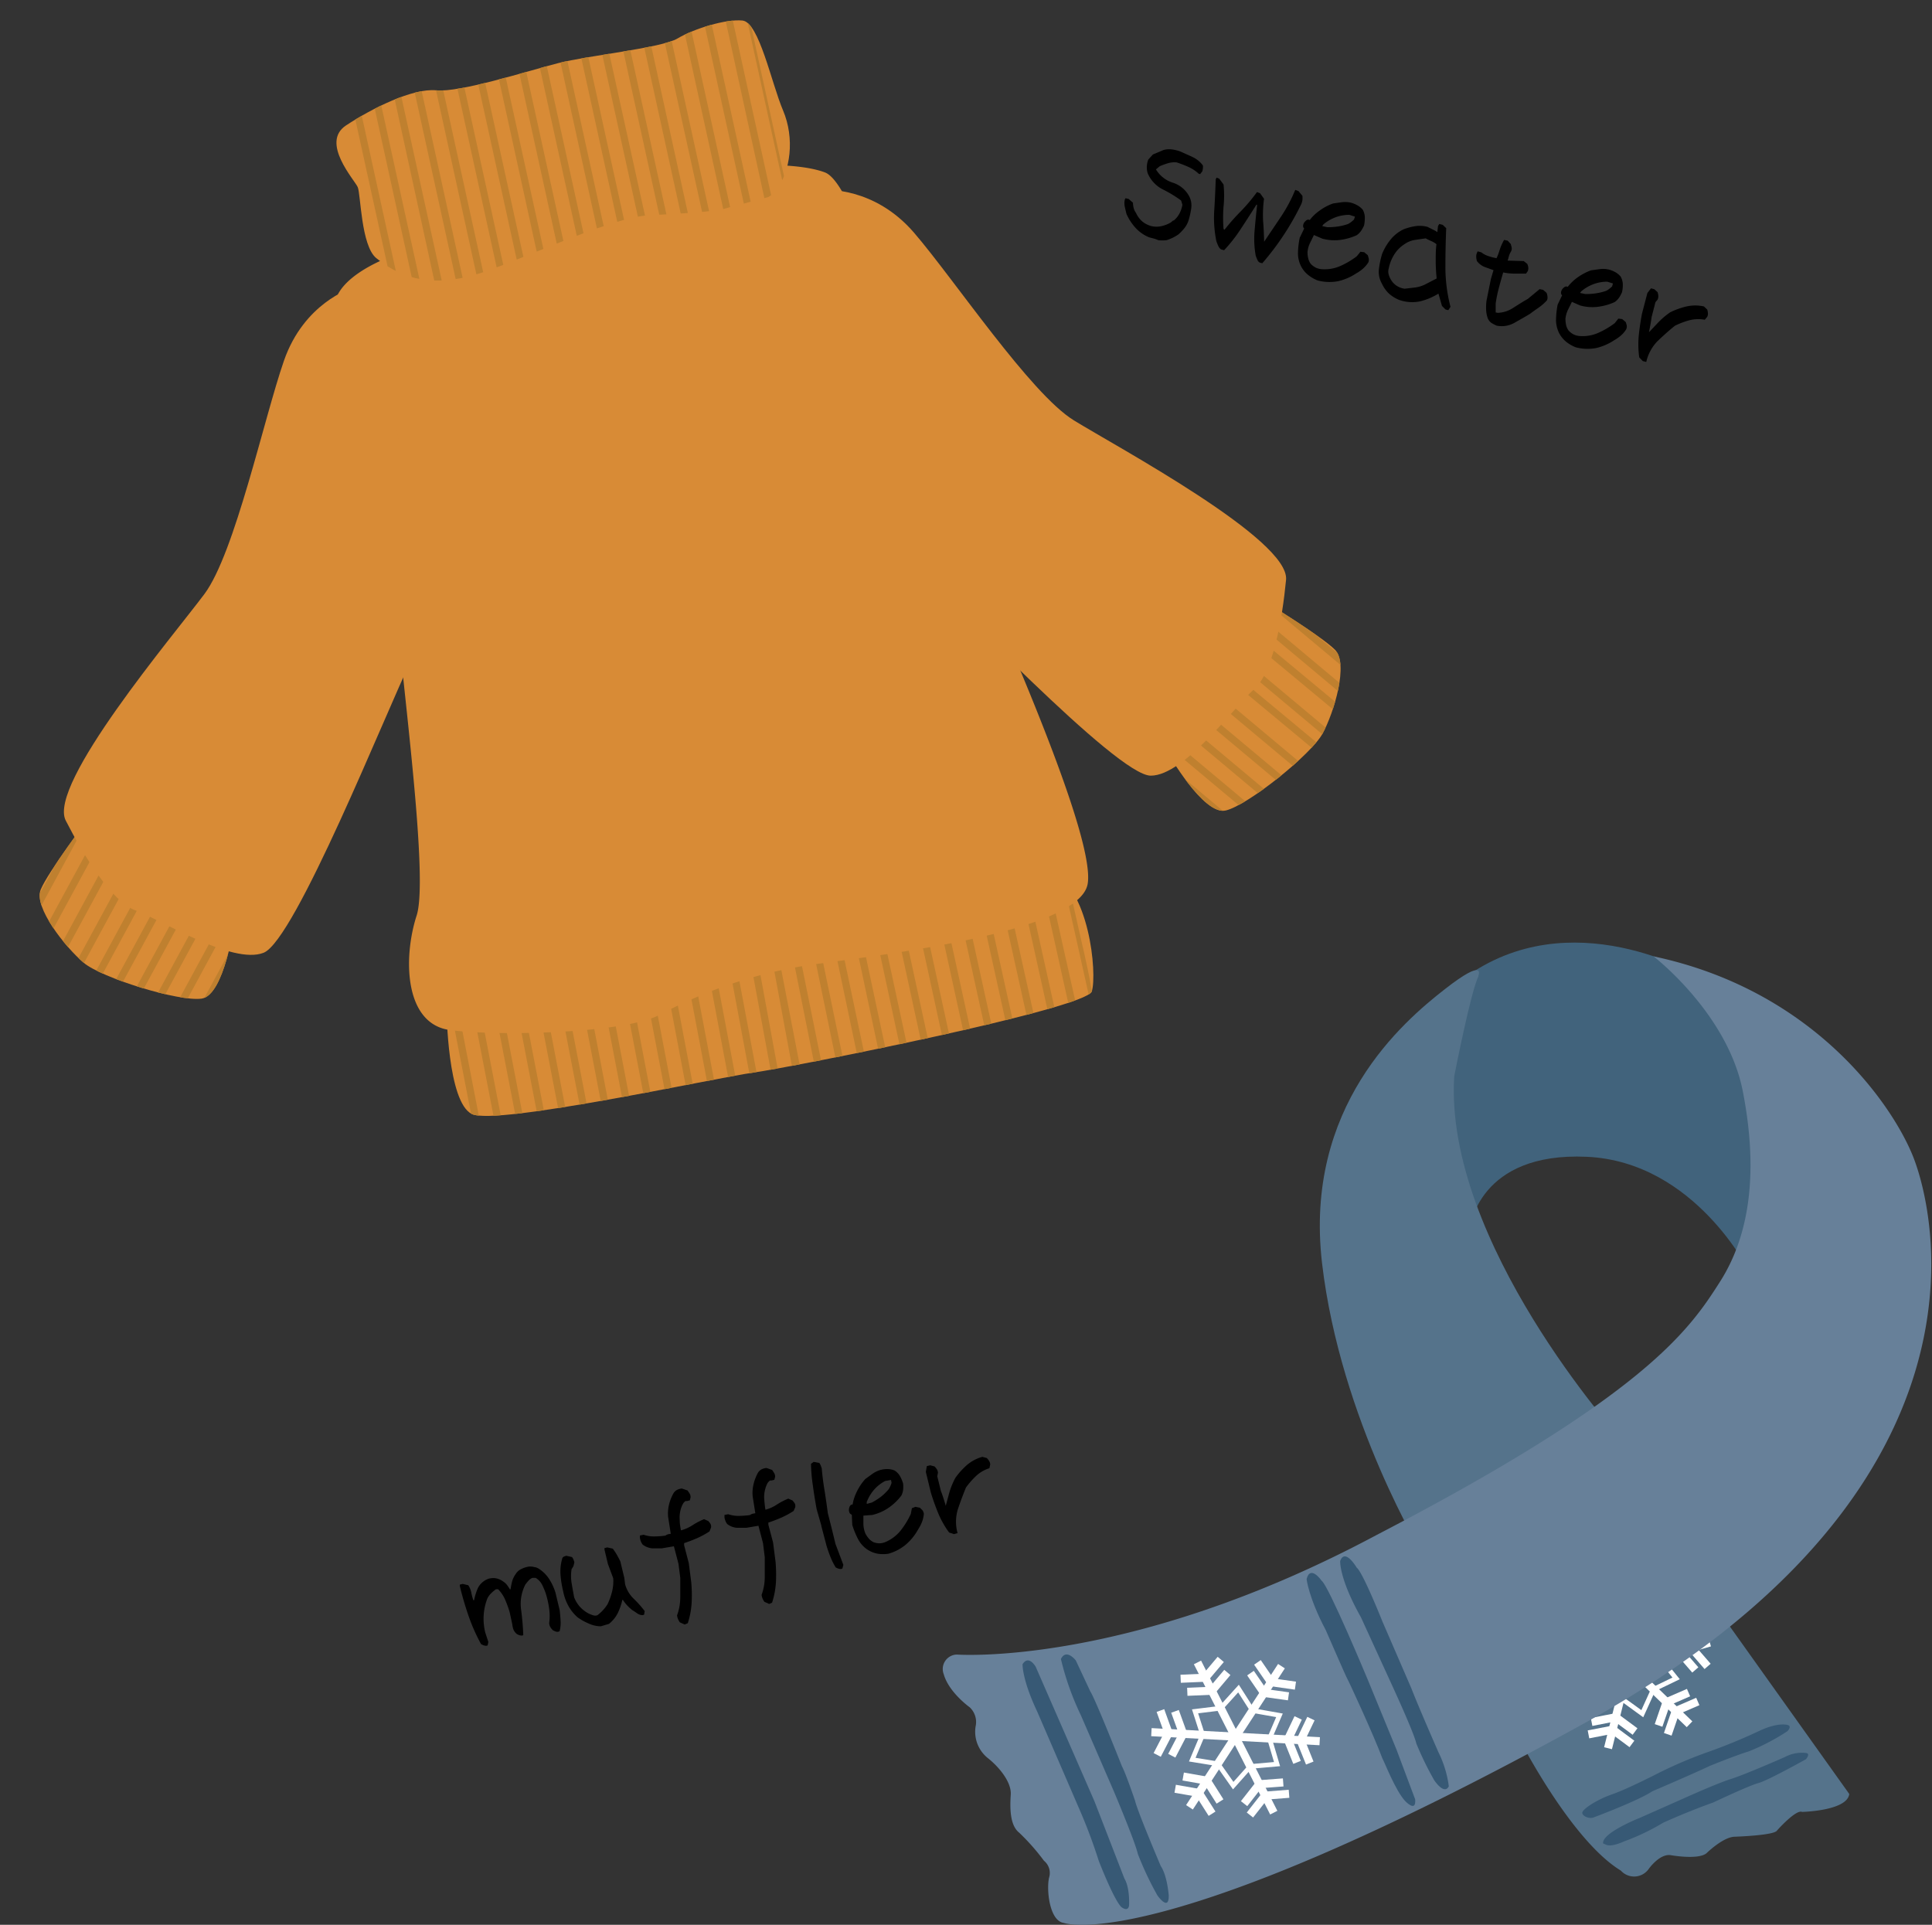
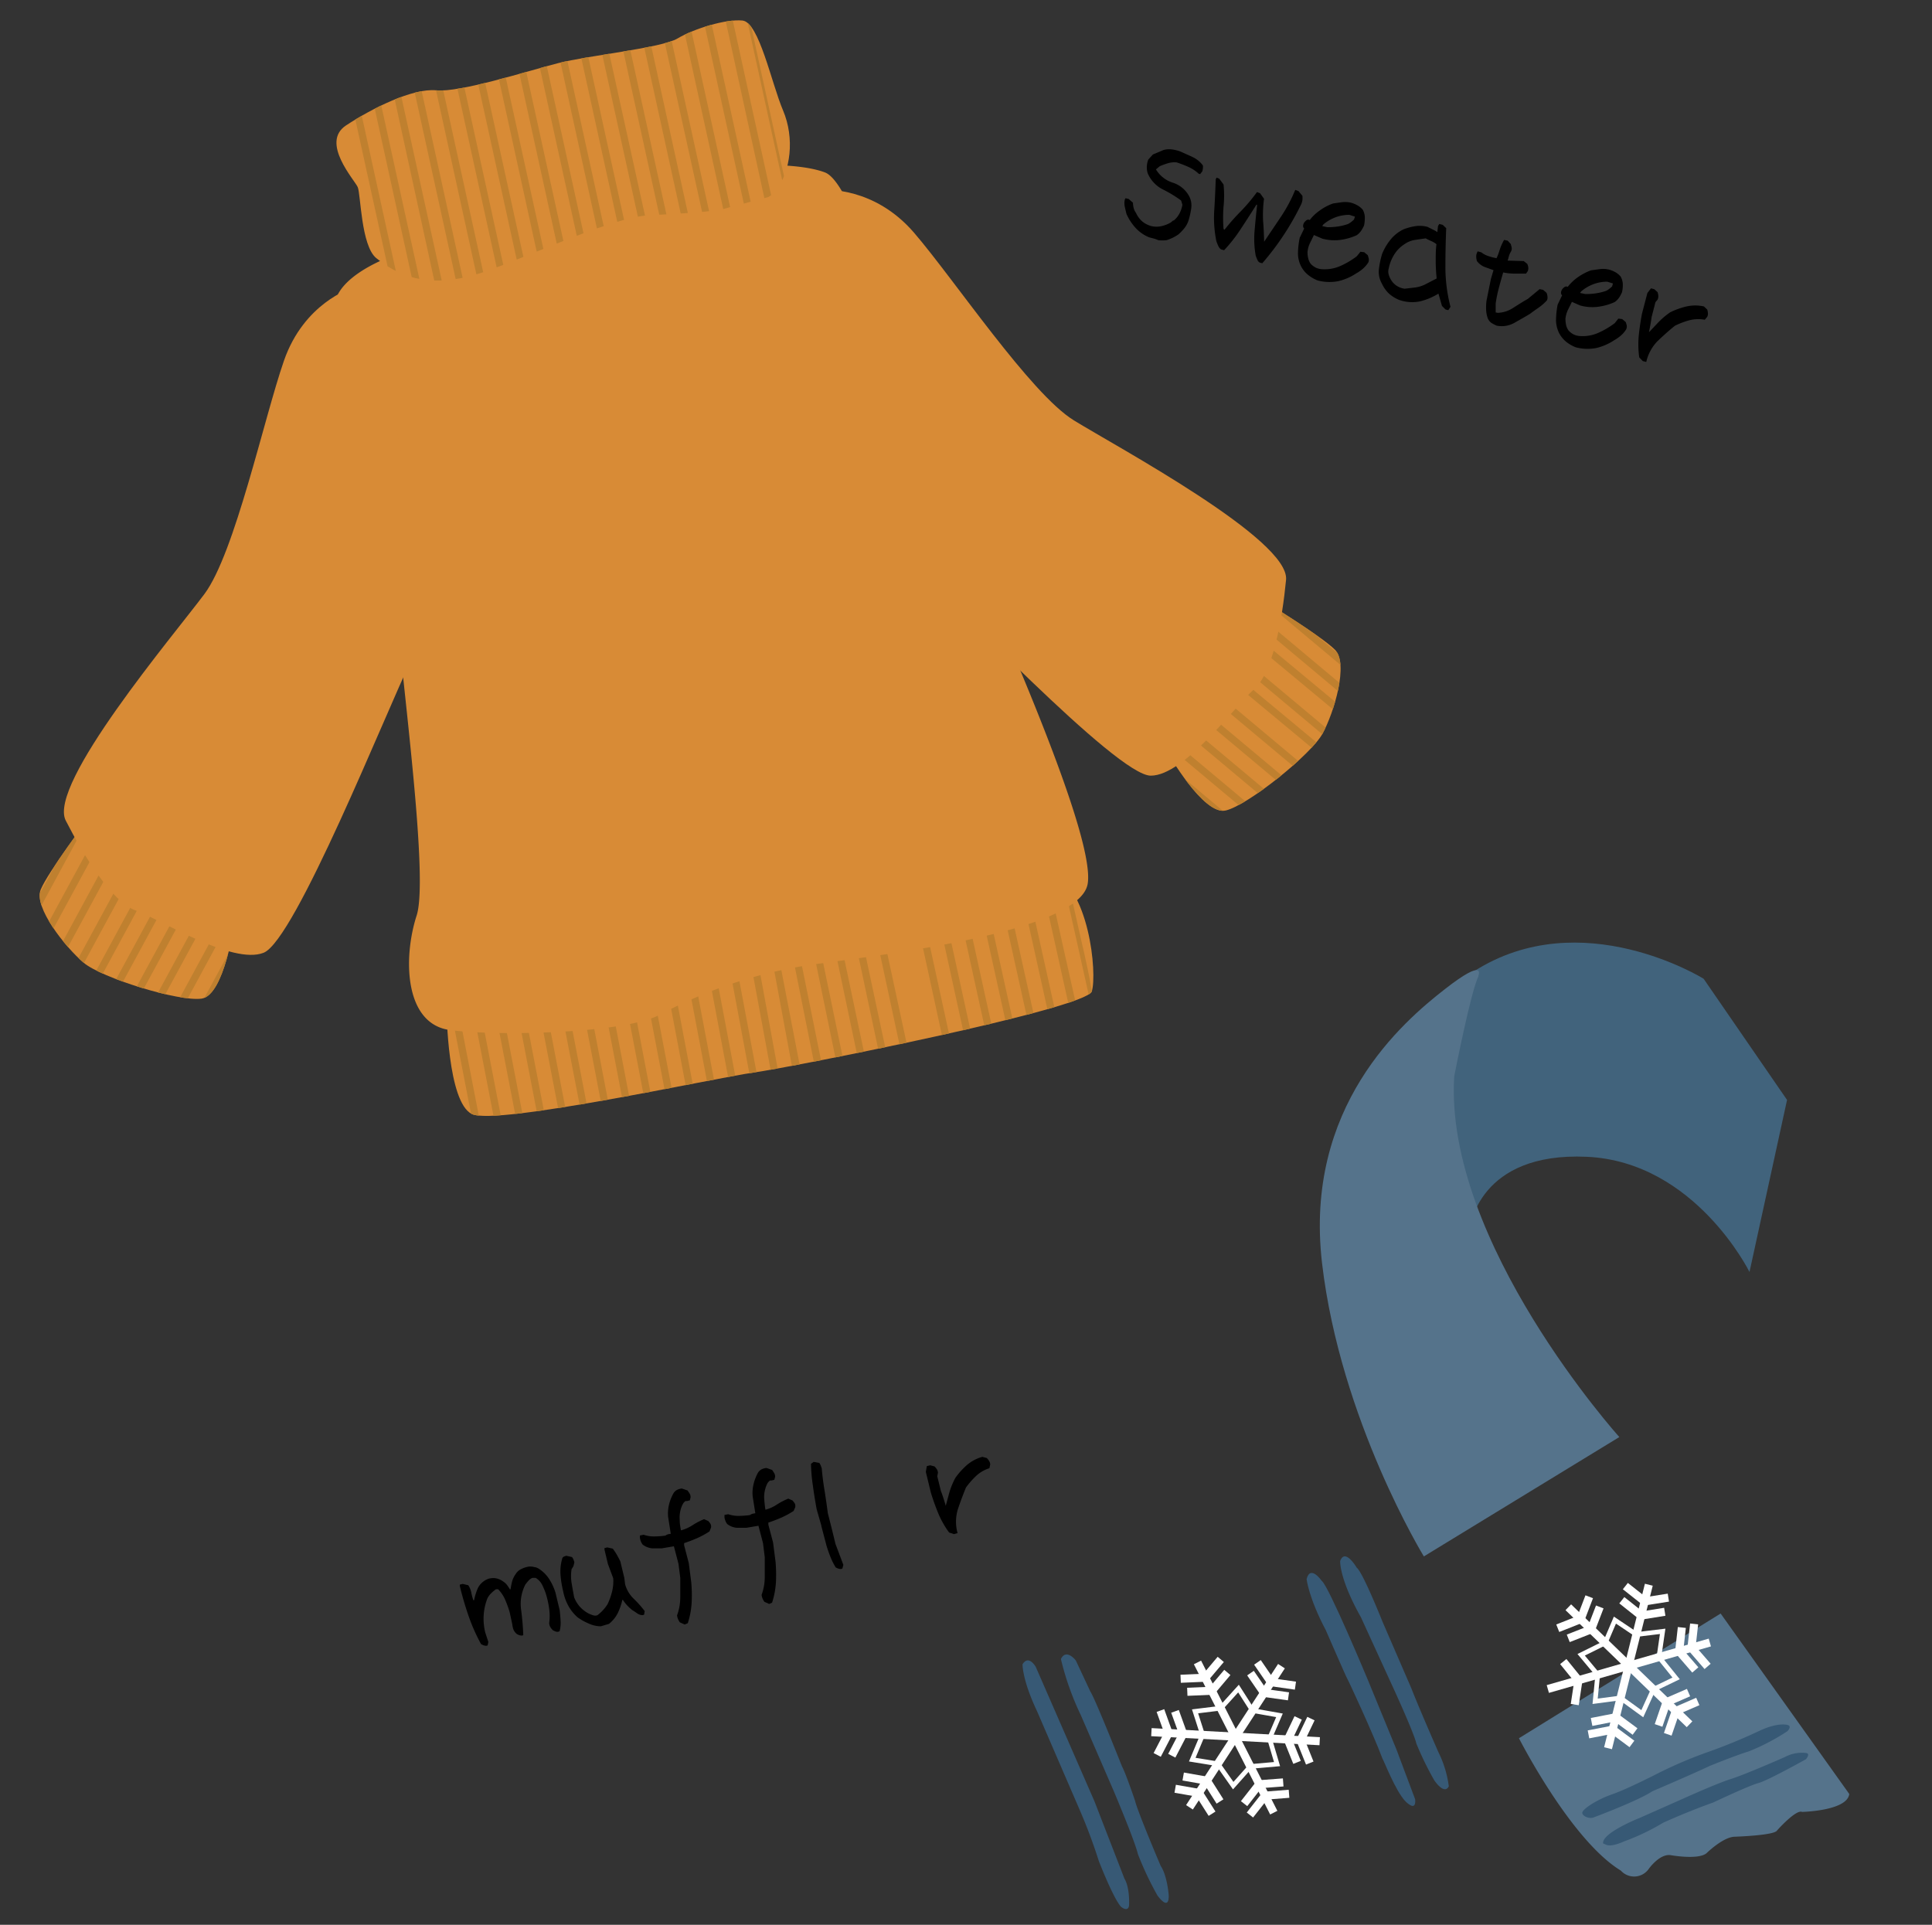
<svg xmlns="http://www.w3.org/2000/svg" viewBox="0 0 311.24 310.09">
  <rect x="0" y="0" width="311.24" height="310.09" fill="#333333" stroke="none" />
  <defs>
    <style>.cls-1,.cls-11,.cls-12{fill:none;}.cls-2{fill:#d88b36;}.cls-3{clip-path:url(#clip-path);}.cls-4{fill:#bf802f;}.cls-5{clip-path:url(#clip-path-2);}.cls-6{clip-path:url(#clip-path-3);}.cls-7{clip-path:url(#clip-path-4);}.cls-8{fill:#55738b;}.cls-9{fill:#375975;}.cls-10{fill:#41637c;}.cls-11,.cls-12{stroke:#fff;stroke-miterlimit:10;}.cls-11{stroke-width:1.3px;}.cls-12{stroke-width:0.75px;}.cls-13{fill:#678099;}</style>
    <clipPath id="clip-path" transform="translate(6.38 3.31)">
      <path class="cls-1" d="M181.69,117.87s5.81,10.25,9.4,9.39,13.74-9,15.59-12.38,4.24-11.28,2-13.52-11.56-7.92-11.56-7.92Z" />
    </clipPath>
    <clipPath id="clip-path-2" transform="translate(6.38 3.31)">
      <path class="cls-1" d="M65.57,159.54s.14,14.7,4.06,16.62,39.18-5.81,45.4-6.68,53.6-10.25,54.48-13.08-.39-17-6.9-19.45S65.57,159.54,65.57,159.54Z" />
    </clipPath>
    <clipPath id="clip-path-3" transform="translate(6.38 3.31)">
      <path class="cls-1" d="M54.23,38.27C58.77,42,63.8,42.73,70,41s21.66-9.27,28.16-9.63,17.88-.72,20.38-3.88,3.11-8.57,1.23-13S115.91.28,113.24,0s-7.83,1.31-10.46,2.88-14.36,2.72-19.32,4S67.7,11.62,63.9,11.24,53.53,14.15,49.36,16.9s1.4,8.8,1.89,9.94S51.78,36.26,54.23,38.27Z" />
    </clipPath>
    <clipPath id="clip-path-4" transform="translate(6.38 3.31)">
      <path class="cls-1" d="M31.39,145.38s-1.64,11.67-5.29,12.19-16.09-3.32-19-5.78S-1,142.86.18,140,8,128.35,8,128.35Z" />
    </clipPath>
  </defs>
  <g id="レイヤー_2" data-name="レイヤー 2">
    <g id="デザイン">
      <path d="M178.79,34.94a6,6,0,0,1-2.17-1.47,8.54,8.54,0,0,1-1.52-2.29c-.1-.39-.19-.77-.27-1.15a2.58,2.58,0,0,1,0-1.2l.11-.21.51.13.69.6a3.34,3.34,0,0,0,.11.84,2.2,2.2,0,0,0,.37.79,4,4,0,0,0,1,1.37,3.8,3.8,0,0,0,1.51.77,3.56,3.56,0,0,0,1.59,0,5,5,0,0,0,1.51-.59l.38-.32.11,0a3.74,3.74,0,0,0,.89-1.09,4.62,4.62,0,0,0,.49-1.44L183.9,29a19.44,19.44,0,0,0-3-1.82,5.2,5.2,0,0,1-2.39-2.58,3.19,3.19,0,0,1-.14-1.06,3.79,3.79,0,0,1,.23-1.14l.76-.83,1.69-.71a3.31,3.31,0,0,1,1.33-.1,6.31,6.31,0,0,1,1.35.32l2,.9a4.41,4.41,0,0,1,1.67,1.36,1.64,1.64,0,0,1,0,.49,3.4,3.4,0,0,1-.09.46l-.35.45-.23-.06a6.09,6.09,0,0,0-1.64-1.09,18.21,18.21,0,0,0-1.92-.74,3.7,3.7,0,0,0-1.37.13,11,11,0,0,0-1.35.49l-.61.51a4.89,4.89,0,0,0,2.74,2.15,4.53,4.53,0,0,1,2.65,2.25,3.16,3.16,0,0,1,.29,1.89,12.1,12.1,0,0,1-.45,2,4,4,0,0,1-.63,1.16,8.68,8.68,0,0,1-.95,1,6.58,6.58,0,0,1-.92.55,8.84,8.84,0,0,1-1,.4,5.74,5.74,0,0,1-1.37,0C179.76,35.17,179.28,35.06,178.79,34.94Z" transform="translate(6.38 3.31)" />
      <path d="M190.33,36.87a1.3,1.3,0,0,1-.45-.57,6.51,6.51,0,0,1-.31-.77,18.85,18.85,0,0,1-.34-4.93c.11-1.68.18-3.36.24-5l.13-.29.44.17.69.93a17.49,17.49,0,0,1,0,3.55,23,23,0,0,0,0,3.62l.15.13a33.54,33.54,0,0,1,2.65-3,28.32,28.32,0,0,0,2.59-3.08l.49.19.64.89a20,20,0,0,0-.15,3.55c.07.77.13,1.9.17,3.37q1.35-2,2.69-4a24.3,24.3,0,0,0,2.32-4.35l.52.19.64.77a4.68,4.68,0,0,1,0,.67,3.33,3.33,0,0,1-.16.6,43.09,43.09,0,0,1-6.31,9.59l-.36-.09a.77.77,0,0,1-.41-.42c-.1-.22-.2-.46-.29-.72a15.28,15.28,0,0,1-.18-4c.12-1.38.25-2.76.41-4.14l-.1-.09q-1.22,1.95-2.46,3.82A24.32,24.32,0,0,1,190.82,37Z" transform="translate(6.38 3.31)" />
      <path d="M205.89,41.87a5.73,5.73,0,0,1-1.47-.84,4.3,4.3,0,0,1-1.15-1.35,4.57,4.57,0,0,1-.55-2.23A13.54,13.54,0,0,1,203,35l.72-1.5a.56.56,0,0,1-.17-.51,1.14,1.14,0,0,1,.39-.69c.24-.24.46-.29.67-.16a7.29,7.29,0,0,1,1.62-1.54,8.63,8.63,0,0,1,2.14-1.13l1.39-.2a4.48,4.48,0,0,1,1.53.08,4.56,4.56,0,0,1,1,.42,3.22,3.22,0,0,1,.86.7,2.66,2.66,0,0,1,.34,1.24,5.74,5.74,0,0,1-.12,1.29,4.94,4.94,0,0,1-.49.89,2.78,2.78,0,0,1-.71.7,9.28,9.28,0,0,1-2.64.75,7.47,7.47,0,0,1-2.91-.21l-1.33-.58-.6,1.23a4.12,4.12,0,0,0-.43,1.48,3.92,3.92,0,0,0,.1,1,2.48,2.48,0,0,0,.4.92,3.16,3.16,0,0,0,.74.58,2.56,2.56,0,0,0,1,.29,6.2,6.2,0,0,0,3-.49,12.9,12.9,0,0,0,2.7-1.59l.58-.72.61.07.57.48c.07.2.12.38.16.54a1.14,1.14,0,0,1-.07.63,4.66,4.66,0,0,1-.86,1,6.18,6.18,0,0,1-1.1.77,8.83,8.83,0,0,1-2.9,1.25A7.44,7.44,0,0,1,205.89,41.87Zm4.89-9.09a4.13,4.13,0,0,0,.52-.33l.44-.38.16-.48L211,31.3a6.41,6.41,0,0,0-4.2,1.56l-.18.25.82.18a10.87,10.87,0,0,0,1.7-.11A8.94,8.94,0,0,0,210.78,32.78Z" transform="translate(6.38 3.31)" />
      <path d="M219,45A5.77,5.77,0,0,1,217.39,44a5.22,5.22,0,0,1-1.15-1.62,3.78,3.78,0,0,1-.48-2.32,13.88,13.88,0,0,1,.52-2.48,9.14,9.14,0,0,1,1.33-2.26,6.08,6.08,0,0,1,2.13-1.69,9.21,9.21,0,0,1,1.85-.5,4.84,4.84,0,0,1,2,.11l1,.5a3.33,3.33,0,0,1,.61.37l-.06.23.14-1.23.2-.34.57.15.55.53q-.13,3.19-.13,6.36a25.53,25.53,0,0,0,.82,6.31l-.35.54-.45-.11-.57-.57-.59-2.05.12,0a10.24,10.24,0,0,1-3.07,1.31A6.32,6.32,0,0,1,219,45Zm2.64-2a5.23,5.23,0,0,0,1.76-.59l1.65-.85,0-.14a26.86,26.86,0,0,1-.14-2.71c0-.93,0-1.82.12-2.68a3.31,3.31,0,0,0-.79-.48c-.32-.14-.63-.29-.95-.46l-1.72.25a4,4,0,0,0-1.65.66,5.29,5.29,0,0,0-1.67,1.66,6.64,6.64,0,0,0-.91,2.27,1.75,1.75,0,0,0,0,1,3.35,3.35,0,0,0,.47,1,2.87,2.87,0,0,0,.91.86,3,3,0,0,0,1.2.41Z" transform="translate(6.38 3.31)" />
      <path d="M234.71,49.15a7.7,7.7,0,0,1-.81-.43,1.64,1.64,0,0,1-.6-.75,4.51,4.51,0,0,1-.27-1.39,8.65,8.65,0,0,1,.06-1.43l.71-3.52.42-1.42-1.29-.46a2.92,2.92,0,0,1-1.38-1,2.84,2.84,0,0,1-.11-.6,1.54,1.54,0,0,1,.06-.59l.16-.38.59.16a3.75,3.75,0,0,0,1.25.64,8.29,8.29,0,0,0,1.21.3,9.4,9.4,0,0,0,.5-1.32,7.93,7.93,0,0,1,.72-1.62l.57.12L237,36c.06.22.11.41.15.58a1.1,1.1,0,0,1-.1.61,2.93,2.93,0,0,0-.37.84,4.53,4.53,0,0,1-.19.64h0l2.6.08.57.45a2.12,2.12,0,0,1,.16.56,1.38,1.38,0,0,1-.07.6l-.29.41c-.63,0-1.29,0-2,0a9.55,9.55,0,0,1-1.68-.19c-.19.66-.42,1.45-.67,2.39a21.25,21.25,0,0,0-.54,2.63l0,1.43.34.06a4.84,4.84,0,0,0,2.46-.79c.77-.49,1.56-1,2.37-1.45l1.91-1.58.57.12.54.47a1.84,1.84,0,0,1,.15.58,1.21,1.21,0,0,1-.07.62,7.78,7.78,0,0,1-1.32,1.17c-.49.34-1,.69-1.39,1-.85.52-1.72,1-2.6,1.5A4.16,4.16,0,0,1,234.71,49.15Z" transform="translate(6.38 3.31)" />
      <path d="M247.47,52.64a6,6,0,0,1-1.47-.83,4.63,4.63,0,0,1-1.16-1.36,4.81,4.81,0,0,1-.55-2.23,14.5,14.5,0,0,1,.26-2.45l.72-1.5a.56.56,0,0,1-.17-.51,1.14,1.14,0,0,1,.39-.69c.25-.24.47-.29.68-.16a7.45,7.45,0,0,1,1.61-1.54,9,9,0,0,1,2.15-1.13l1.39-.19a4,4,0,0,1,1.53.08,4.45,4.45,0,0,1,1,.41,3.18,3.18,0,0,1,.85.7,2.67,2.67,0,0,1,.35,1.24,5.23,5.23,0,0,1-.13,1.29,5.42,5.42,0,0,1-.49.9,2.87,2.87,0,0,1-.7.69,9.35,9.35,0,0,1-2.65.75,7.3,7.3,0,0,1-2.91-.21l-1.32-.58c-.18.37-.38.78-.61,1.23a4.33,4.33,0,0,0-.43,1.48,4.47,4.47,0,0,0,.1,1,2.51,2.51,0,0,0,.41.92,3,3,0,0,0,.74.58,2.56,2.56,0,0,0,1,.29,6.24,6.24,0,0,0,3-.49,13.51,13.51,0,0,0,2.69-1.58l.58-.73.62.07.57.48c.07.2.12.38.16.54a1.16,1.16,0,0,1-.08.63,4.64,4.64,0,0,1-.85,1,7,7,0,0,1-1.1.77,8.92,8.92,0,0,1-2.9,1.25A7.44,7.44,0,0,1,247.47,52.64Zm4.88-9.09a2.55,2.55,0,0,0,.52-.33c.17-.13.32-.26.45-.38l.15-.48-.92-.29a6.34,6.34,0,0,0-2.2.39,6.51,6.51,0,0,0-2,1.17l-.19.25.83.18a10.94,10.94,0,0,0,1.7-.11A9,9,0,0,0,252.35,43.55Z" transform="translate(6.38 3.31)" />
      <path d="M258.27,54.86l-.57-.59a15,15,0,0,1-.08-3.53c.12-1.15.29-2.32.52-3.52l.87-3.33.58-.75.54.14.53.49a3.38,3.38,0,0,1,.11.57,1.3,1.3,0,0,1-.11.61l-.35.42-.62,2.4c-.06.51-.2,1.32-.43,2.45l1.41-1.49a12.55,12.55,0,0,1,2-1.72,12.16,12.16,0,0,1,2.64-.95,6.35,6.35,0,0,1,2.81,0l.53.5a2.4,2.4,0,0,1,.11.57,1.17,1.17,0,0,1-.11.6l-.39.47a5.82,5.82,0,0,0-2.51.09,13.09,13.09,0,0,0-2.29.87c-1,.79-1.89,1.61-2.78,2.45A7,7,0,0,0,258.83,55Z" transform="translate(6.38 3.31)" />
      <path d="M83.51,259.58a1.18,1.18,0,0,1-.43-.07,2.58,2.58,0,0,1-.41-.2,2.72,2.72,0,0,1-.4-.51,1.51,1.51,0,0,1-.18-.64,8.3,8.3,0,0,0,0-2.28,15.16,15.16,0,0,0-.5-2.33,11,11,0,0,0-.61-1.5,2.76,2.76,0,0,0-1.06-1.16h-.53a1.67,1.67,0,0,0-.64.46c-.18.2-.34.4-.49.6a6.78,6.78,0,0,0-.7,4c.19,1.42.31,2.81.36,4.18l-.23.05a1.27,1.27,0,0,1-.44-.07,3,3,0,0,1-.4-.2,2,2,0,0,1-.5-.66,3.19,3.19,0,0,1-.19-.82l-.43-2a18.06,18.06,0,0,0-.72-2,5.57,5.57,0,0,0-1.14-1.71l-.35,0a5.81,5.81,0,0,0-.77.64,3.12,3.12,0,0,0-.61.83,8.92,8.92,0,0,0-.6,2.7,9.22,9.22,0,0,0,.25,2.79l.5,1.53-.11.56-.22.06a1.5,1.5,0,0,1-.44-.08,2.2,2.2,0,0,1-.41-.2,29.75,29.75,0,0,1-2-4.52,50,50,0,0,1-1.41-4.82v-.24l.46-.11.89.21a3.06,3.06,0,0,1,.49,1.17,9.68,9.68,0,0,0,.34,1.26l.11,0a10.22,10.22,0,0,1,.49-1.68,3,3,0,0,1,1.1-1.41,3.26,3.26,0,0,1,.55-.31,2,2,0,0,1,.65-.16,2.44,2.44,0,0,1,1,.08,3.14,3.14,0,0,1,.93.47,2.41,2.41,0,0,1,.61.57,7.07,7.07,0,0,1,.44.67l.11,0a12.16,12.16,0,0,1,.24-1.23,3.58,3.58,0,0,1,.56-1.19,2.13,2.13,0,0,1,.93-.85,4.16,4.16,0,0,1,1.28-.4c.24,0,.5,0,.77.08a1.82,1.82,0,0,1,.75.26,5.59,5.59,0,0,1,1.7,1.69,8.82,8.82,0,0,1,1,2.16l.68,2.83c.07.59.12,1.16.15,1.72a5.33,5.33,0,0,1-.16,1.68Z" transform="translate(6.38 3.31)" />
      <path d="M90.4,258.69a4.81,4.81,0,0,1-1.9-.43,9.4,9.4,0,0,1-1.81-1,6.85,6.85,0,0,1-1.5-1.85,8.1,8.1,0,0,1-.85-2.38,16.18,16.18,0,0,1-.43-2.74,7.37,7.37,0,0,1,.32-2.63.64.64,0,0,1,.28-.22,2.07,2.07,0,0,1,.36-.11l.89.2a1.3,1.3,0,0,1,.25.42,2.35,2.35,0,0,1,.14.45L86,249l-.3.49a7.13,7.13,0,0,0,0,2.21c.13.77.27,1.54.41,2.3a4.88,4.88,0,0,0,.91,1.52,5.18,5.18,0,0,0,1.41,1.1,5.38,5.38,0,0,0,.7.28,1.05,1.05,0,0,0,.74,0,7,7,0,0,0,.86-.78,6.27,6.27,0,0,0,.77-1,10.54,10.54,0,0,0,.73-2.06,6.86,6.86,0,0,0,.18-2.11l-.86-2.31L91,246.33v-.24l.45-.11.89.2c.23.31.45.63.66,1s.39.71.56,1.07l.64,2.66.12,1a5.13,5.13,0,0,0,1.38,2.33,16.85,16.85,0,0,1,1.78,2l-.1.59-.23.06a1.5,1.5,0,0,1-.87-.28c-.27-.19-.54-.37-.82-.54a8.66,8.66,0,0,1-.82-.76,6.31,6.31,0,0,1-.66-.86l-.11,0a9.08,9.08,0,0,1-.72,2.09,5.15,5.15,0,0,1-1.43,1.76Z" transform="translate(6.38 3.31)" />
      <path d="M103.92,258.4l-.78-.35a3.12,3.12,0,0,1-.29-.52,2.33,2.33,0,0,1-.16-.6,8.47,8.47,0,0,0,.52-2.93c0-1.05,0-2.09,0-3.12l-.29-2.27-.74-2.82h.06l-2,.34c-.49,0-1,0-1.53,0a2.94,2.94,0,0,1-1.56-.61,2.15,2.15,0,0,1-.28-.49,2.38,2.38,0,0,1-.16-.6l0-.37.6-.12a5,5,0,0,0,1.74.27,14.16,14.16,0,0,0,1.77-.13,1.1,1.1,0,0,1,.5-.23l.36-.07-.43-2.74a6,6,0,0,1,.16-2,7,7,0,0,1,.74-1.84,1.5,1.5,0,0,1,.56-.5,2.45,2.45,0,0,1,.76-.21l.92.32.34.51a1.11,1.11,0,0,1,.14.6l-.12.48-.46.11h-.24a1.33,1.33,0,0,0-.46.55,3.74,3.74,0,0,0-.3.77,4.86,4.86,0,0,0-.17,1.75c0,.61.11,1.15.19,1.64l.06,0a6.39,6.39,0,0,0,1.77-.79,11.21,11.21,0,0,1,1.9-1l.67.29a2.6,2.6,0,0,1,.36.46.92.92,0,0,1,.09.63l-.25.6a14.55,14.55,0,0,1-2.08,1.12c-.69.3-1.36.55-2,.76v.34l.75,2.87.4,3.11a23.16,23.16,0,0,1,.06,3.32,13.19,13.19,0,0,1-.62,3.26Z" transform="translate(6.38 3.31)" />
      <path d="M117.53,255.09l-.77-.35a3.12,3.12,0,0,1-.29-.52,2.33,2.33,0,0,1-.16-.6,8.24,8.24,0,0,0,.51-2.93c0-1.05,0-2.09,0-3.12l-.28-2.27-.74-2.82h.06l-2,.34c-.49,0-1,0-1.53,0a2.94,2.94,0,0,1-1.56-.61,2,2,0,0,1-.28-.49,2.38,2.38,0,0,1-.16-.6l0-.37.6-.12a5,5,0,0,0,1.74.27,14.16,14.16,0,0,0,1.77-.13,1.1,1.1,0,0,1,.5-.23l.36-.07-.43-2.74a6,6,0,0,1,.16-2,7.29,7.29,0,0,1,.73-1.84,1.61,1.61,0,0,1,.57-.5,2.38,2.38,0,0,1,.76-.21l.92.32q.18.26.33.51a1.12,1.12,0,0,1,.15.6l-.13.48-.45.11h-.24a1.43,1.43,0,0,0-.47.55,4.39,4.39,0,0,0-.29.77,4.86,4.86,0,0,0-.17,1.75c.05.61.11,1.15.19,1.64l0,0a6.14,6.14,0,0,0,1.77-.79,11.33,11.33,0,0,1,1.91-1l.67.29a3.17,3.17,0,0,1,.36.46.92.92,0,0,1,.09.63l-.25.6a14.55,14.55,0,0,1-2.08,1.12c-.7.3-1.36.55-2,.76v.34l.76,2.87.4,3.11a24.71,24.71,0,0,1,.06,3.32,13.19,13.19,0,0,1-.62,3.26Z" transform="translate(6.38 3.31)" />
      <path d="M129.12,249.46a1.63,1.63,0,0,1-.45-.07,1.86,1.86,0,0,1-.43-.2,11,11,0,0,1-.84-1.68q-.36-.91-.63-1.8l-.83-3.16,0-.07-.76-2.66c-.23-1.26-.44-2.53-.61-3.81a27.28,27.28,0,0,1-.3-3.5l.43-.31.91.17a1.92,1.92,0,0,1,.23.42c.05.15.11.3.16.44.09,1.1.24,2.27.44,3.51s.38,2.48.54,3.72l.68,2.68.55,2.27,1.27,3.38-.15.58Z" transform="translate(6.38 3.31)" />
-       <path d="M136.73,247a5.67,5.67,0,0,1-1.69,0,4.49,4.49,0,0,1-1.65-.65,4.57,4.57,0,0,1-1.54-1.71,13.22,13.22,0,0,1-.93-2.28l-.08-1.66a.57.57,0,0,1-.39-.37,1.16,1.16,0,0,1,0-.8c.1-.32.27-.47.52-.45a7.21,7.21,0,0,1,.7-2.12,8.53,8.53,0,0,1,1.35-2l1.14-.83a4.2,4.2,0,0,1,1.38-.65,4.08,4.08,0,0,1,1.1-.12,3.11,3.11,0,0,1,1.08.22,2.61,2.61,0,0,1,.89.92,5.33,5.33,0,0,1,.5,1.2,4.92,4.92,0,0,1,0,1,2.68,2.68,0,0,1-.29.94,9,9,0,0,1-2,1.92,7.75,7.75,0,0,1-2.67,1.19l-1.44.11c0,.41,0,.87,0,1.37a4.4,4.4,0,0,0,.32,1.51,4.68,4.68,0,0,0,.54.8,2.46,2.46,0,0,0,.8.61,2.93,2.93,0,0,0,.92.17,2.64,2.64,0,0,0,1-.22,6.35,6.35,0,0,0,2.43-1.85,13.13,13.13,0,0,0,1.63-2.67l.17-.91.57-.23.73.15.4.4a1.21,1.21,0,0,1,.23.59,4.77,4.77,0,0,1-.29,1.27,6.08,6.08,0,0,1-.61,1.19,8.75,8.75,0,0,1-2,2.48A7.56,7.56,0,0,1,136.73,247Zm0-10.32a3.6,3.6,0,0,0,.31-.54c.08-.19.15-.37.21-.55l-.09-.48-.95.17a6.41,6.41,0,0,0-1.76,1.38,6.75,6.75,0,0,0-1.2,2l0,.31.82-.22a10.88,10.88,0,0,0,1.44-.91A8.61,8.61,0,0,0,136.74,236.66Z" transform="translate(6.38 3.31)" />
      <path d="M147.3,243.84l-.78-.26a15,15,0,0,1-1.74-3.07c-.44-1.07-.84-2.18-1.2-3.35l-.81-3.35.16-.93.54-.13.7.18a3.42,3.42,0,0,1,.37.45,1.2,1.2,0,0,1,.18.59l-.11.54.59,2.4c.19.47.46,1.26.78,2.36l.54-2a12.23,12.23,0,0,1,1-2.48,11.85,11.85,0,0,1,1.88-2.09,6.34,6.34,0,0,1,2.48-1.31l.71.19a2.73,2.73,0,0,1,.36.45,1.18,1.18,0,0,1,.19.59l-.13.6a5.61,5.61,0,0,0-2.16,1.26,13.69,13.69,0,0,0-1.61,1.84c-.48,1.16-.91,2.32-1.3,3.48a6.84,6.84,0,0,0-.06,3.87Z" transform="translate(6.38 3.31)" />
      <path class="cls-2" d="M181.69,117.87s5.81,10.25,9.4,9.39,13.74-9,15.59-12.38,4.24-11.28,2-13.52-11.56-7.92-11.56-7.92Z" transform="translate(6.38 3.31)" />
      <g class="cls-3">
        <rect class="cls-4" x="190" y="107.54" width="1.16" height="22.81" transform="translate(-16.6 191.99) rotate(-50.05)" />
        <rect class="cls-4" x="192.24" y="104.87" width="1.16" height="22.81" transform="translate(-13.74 192.78) rotate(-50.06)" />
        <rect class="cls-4" x="187.77" y="110.21" width="1.16" height="22.81" transform="translate(-19.44 191.22) rotate(-50.05)" />
        <rect class="cls-4" x="194.48" y="102.2" width="1.16" height="22.81" transform="translate(-10.89 193.53) rotate(-50.06)" />
        <rect class="cls-4" x="183.3" y="115.55" width="1.16" height="22.81" transform="translate(-25.15 189.68) rotate(-50.04)" />
        <rect class="cls-4" x="185.53" y="112.88" width="1.16" height="22.81" transform="translate(-22.29 190.47) rotate(-50.05)" />
        <rect class="cls-4" x="201.18" y="94.19" width="1.16" height="22.81" transform="matrix(0.64, -0.77, 0.77, 0.64, -2.38, 195.74)" />
        <rect class="cls-4" x="208" y="86.42" width="0.55" height="22.81" transform="translate(5.92 197.98) rotate(-50.05)" />
        <rect class="cls-4" x="205.65" y="88.86" width="1.16" height="22.81" transform="translate(3.33 197.29) rotate(-50.05)" />
        <rect class="cls-4" x="196.71" y="99.53" width="1.16" height="22.81" transform="matrix(0.64, -0.77, 0.77, 0.64, -8.07, 194.23)" />
        <rect class="cls-4" x="203.42" y="91.53" width="1.16" height="22.81" transform="translate(0.48 196.54) rotate(-50.05)" />
        <rect class="cls-4" x="198.95" y="96.86" width="1.16" height="22.81" transform="translate(-5.2 195.05) rotate(-50.06)" />
      </g>
      <path class="cls-2" d="M65.57,159.54s.14,14.7,4.06,16.62,39.18-5.81,45.4-6.68,53.6-10.25,54.48-13.08-.39-17-6.9-19.45S65.57,159.54,65.57,159.54Z" transform="translate(6.38 3.31)" />
      <g class="cls-5">
        <rect class="cls-4" x="102.6" y="152.86" width="1.16" height="21.55" transform="translate(-22.29 25.39) rotate(-10.73)" />
        <polygon class="cls-4" points="124.65 175.1 125.78 174.91 121.89 153.71 120.73 153.91 124.65 175.1" />
        <polygon class="cls-4" points="100.12 157.78 104.17 178.94 105.31 178.72 101.26 157.56 100.12 157.78" />
        <polygon class="cls-4" points="114.42 176.99 115.56 176.78 111.55 155.6 110.41 155.82 114.42 176.99" />
        <polygon class="cls-4" points="121.24 175.72 122.39 175.51 118.42 154.33 117.28 154.54 121.24 175.72" />
        <polygon class="cls-4" points="96.69 158.44 100.75 179.6 101.89 179.38 97.83 158.22 96.69 158.44" />
        <polygon class="cls-4" points="117.83 176.35 118.98 176.14 114.98 154.96 113.84 155.17 117.83 176.35" />
        <rect class="cls-4" x="99.18" y="153.51" width="1.16" height="21.55" transform="translate(-22.69 24.96) rotate(-10.82)" />
        <polygon class="cls-4" points="76.15 162.44 80.24 183.6 81.38 183.38 77.29 162.22 76.15 162.44" />
        <polygon class="cls-4" points="79.57 161.77 83.66 182.93 84.8 182.71 80.72 161.55 79.57 161.77" />
        <polygon class="cls-4" points="72.72 163.12 76.4 182.1 77.55 181.88 73.87 162.89 72.72 163.12" />
        <polygon class="cls-4" points="86.42 160.43 90.5 181.59 91.63 181.37 87.57 160.21 86.42 160.43" />
        <polygon class="cls-4" points="89.85 159.76 93.94 180.92 95.06 180.71 90.98 159.54 89.85 159.76" />
        <polygon class="cls-4" points="93.27 159.1 97.33 180.26 98.47 180.04 94.41 158.88 93.27 159.1" />
        <polygon class="cls-4" points="83 161.1 87.08 182.26 88.22 182.04 84.14 160.88 83 161.1" />
        <polygon class="cls-4" points="130.78 151.94 135.13 173.04 136.27 172.78 131.9 151.69 130.78 151.94" />
        <polygon class="cls-4" points="157.75 145.27 162.39 166.3 163.51 166.01 158.87 144.97 157.75 145.27" />
        <polygon class="cls-4" points="161.12 144.39 165.78 165.42 166.91 165.12 162.24 144.09 161.12 144.39" />
        <polygon class="cls-4" points="154.38 146.14 159 167.18 160.13 166.88 155.5 145.85 154.38 146.14" />
        <path class="cls-4" d="M167.93,148.72h0l-2.37-10.5-.7.19,2.35,10.48,2.35,10.53C170.52,159.53,167.93,148.72,167.93,148.72Z" transform="translate(6.38 3.31)" />
        <path class="cls-4" d="M118.63,149.85l-.85.16,3.93,21.19,1-.18.26-.05-4.09-21.16Z" transform="translate(6.38 3.31)" />
        <polygon class="cls-4" points="167.87 142.61 170.18 152.98 172.55 163.64 173.69 163.33 171.31 152.72 168.99 142.32 167.87 142.61" />
        <polygon class="cls-4" points="164.5 143.5 169.16 164.53 170.29 164.23 167.91 153.51 165.62 143.21 164.5 143.5" />
        <polygon class="cls-4" points="151 147 155.6 168.04 156.73 167.76 152.13 146.71 151 147" />
        <polygon class="cls-4" points="134.14 151.16 138.57 172.25 139.71 171.98 135.26 150.9 134.14 151.16" />
        <polygon class="cls-4" points="147.63 147.86 152.21 168.91 153.34 168.62 148.75 147.57 147.63 147.86" />
        <polygon class="cls-4" points="137.51 150.36 141.99 171.44 143.13 171.16 138.63 150.09 137.51 150.36" />
        <polygon class="cls-4" points="127.43 152.68 131.66 173.81 132.82 173.56 128.55 152.44 127.43 152.68" />
-         <polygon class="cls-4" points="144.25 148.71 148.81 169.76 149.94 169.48 145.38 148.43 144.25 148.71" />
        <polygon class="cls-4" points="140.88 149.54 145.4 170.6 146.54 170.32 142 149.26 140.88 149.54" />
      </g>
      <path class="cls-2" d="M57.67,37.61s-9,2.87-10.09,7.78,9.49,36,9.63,45,5.73,47,3.53,53.79-2,17.46,5.35,18.45,28.25.63,33.94-2.53a75.43,75.43,0,0,1,22.3-7.67c8.17-1.42,45.19-4.89,46.52-13.4s-16.91-48.24-21.7-59.4-14.44-52.81-20.63-55.16-22.27-.91-30.42,1.05S57.67,37.61,57.67,37.61Z" transform="translate(6.38 3.31)" />
      <path class="cls-2" d="M126.53,27.31s7.9-.6,14.33,6.86S159.61,60.09,166.6,64.4s34.82,19.21,34.2,25.7-2.14,15-5.16,17.63S184.46,121.65,179,121.65s-32.63-28.82-39.51-35.14S123.48,35.08,126.53,27.31Z" transform="translate(6.38 3.31)" />
      <path class="cls-2" d="M54.23,38.27C58.77,42,63.8,42.73,70,41s21.66-9.27,28.16-9.63,17.88-.72,20.38-3.88,3.11-8.57,1.23-13S115.91.28,113.24,0s-7.83,1.31-10.46,2.88-14.36,2.72-19.32,4S67.7,11.62,63.9,11.24,53.53,14.15,49.36,16.9s1.4,8.8,1.89,9.94S51.78,36.26,54.23,38.27Z" transform="translate(6.38 3.31)" />
      <g class="cls-6">
        <path class="cls-4" d="M57.12,44.43,50.33,13.51l1.11-.29,6.78,30.92Zm3.31-.88L53.65,12.63l1.1-.29,6.79,30.92Zm3.32-.88L57,11.75l1.1-.29,6.79,30.92Zm3.31-.88L60.27,10.87l1.11-.29L68.16,41.5Zm3.31-.88L63.59,10l1.1-.29,6.79,30.92ZM73.68,40,66.9,9.11,68,8.82l6.78,30.92ZM77,39.15,70.21,8.23l1.11-.29,6.79,30.92Zm3.31-.88L73.53,7.35l1.1-.29L81.42,38Zm3.32-.88L76.84,6.47l1.1-.29L84.73,37.1Zm3.31-.88L80.15,5.6l1.11-.3,6.79,30.92Zm3.31-.88L83.47,4.71l1.1-.29,6.79,30.92Zm3.32-.88L86.78,3.84l1.1-.3,6.79,30.92Zm3.31-.88L90.1,3l1.1-.3L98,33.58ZM100.2,33,93.41,2.08l1.1-.3L101.3,32.7Zm3.31-.87L96.72,1.2,97.83.9l6.78,30.92Zm3.31-.88L100,.32l1.11-.3,6.79,30.92Zm3.31-.88L103.35-.56l1.1-.3,6.79,30.92Zm3.32-.88L106.66-1.44l1.1-.3,6.79,30.92Zm3.31-.88L110-2.32l1.1-.29,6.78,30.91Zm3.31-.88L113.29-3.2l.41-.11,6.78,30.92Z" transform="translate(6.38 3.31)" />
      </g>
      <path class="cls-2" d="M31.39,145.38s-1.64,11.67-5.29,12.19-16.09-3.32-19-5.78S-1,142.86.18,140,8,128.35,8,128.35Z" transform="translate(6.38 3.31)" />
      <g class="cls-7">
        <rect class="cls-4" x="12.11" y="149.07" width="22.81" height="1.16" transform="translate(-112.88 102.31) rotate(-61.54)" />
        <rect class="cls-4" x="9.05" y="147.41" width="22.81" height="1.16" transform="translate(-113.02 98.74) rotate(-61.53)" />
        <rect class="cls-4" x="15.17" y="150.73" width="22.81" height="1.16" transform="translate(-112.73 105.87) rotate(-61.54)" />
        <rect class="cls-4" x="5.99" y="145.75" width="22.81" height="1.16" transform="translate(-113.16 95.18) rotate(-61.53)" />
        <rect class="cls-4" x="21.29" y="154.05" width="22.81" height="1.16" transform="translate(-112.46 113.02) rotate(-61.55)" />
        <rect class="cls-4" x="18.23" y="152.39" width="22.81" height="1.16" transform="translate(-112.59 109.43) rotate(-61.54)" />
        <rect class="cls-4" x="-3.2" y="140.77" width="22.81" height="1.16" transform="translate(-113.61 84.54) rotate(-61.55)" />
        <rect class="cls-4" x="-12.11" y="136.25" width="22.81" height="0.55" transform="translate(-114.02 74.16) rotate(-61.54)" />
        <rect class="cls-4" x="-9.32" y="137.46" width="22.81" height="1.16" transform="translate(-113.88 77.4) rotate(-61.54)" />
        <rect class="cls-4" x="2.92" y="144.09" width="22.81" height="1.16" transform="translate(-113.32 91.66) rotate(-61.55)" />
        <rect class="cls-4" x="-6.26" y="139.11" width="22.81" height="1.16" transform="translate(-113.74 80.96) rotate(-61.54)" />
        <rect class="cls-4" x="-0.14" y="142.43" width="22.81" height="1.16" transform="translate(-113.44 88.06) rotate(-61.53)" />
      </g>
      <path class="cls-2" d="M50.16,43.16s-7.57,2.34-10.8,11.65-7.9,31-12.81,37.58S1.24,123.07,4.21,128.88s7.51,13.18,11.28,14.49,15.52,8.82,20.6,6.81,19.73-38.8,23.8-47.2S55.85,49.26,50.16,43.16Z" transform="translate(6.38 3.31)" />
      <path class="cls-8" d="M238.32,276.72s8.34,16.42,16.42,21.33a2.87,2.87,0,0,0,4.46-.24s1.76-2.53,3.57-2.25c0,0,4.45.8,5.77-.32,0,0,2.61-2.57,4.49-2.65,0,0,6.42-.2,6.86-1,0,0,3.05-3.45,4.05-3,0,0,7.27-.16,7.59-2.89l-20.72-29.07Z" transform="translate(6.38 3.31)" />
      <path class="cls-9" d="M281.58,275.58s.79-.82,0-1c0,0-1.52-.49-4.63,1A89.07,89.07,0,0,1,268.6,279a69.86,69.86,0,0,0-7.9,3.38s-4.83,2.49-7.38,3.38-4.87,2.45-4.8,3,1.07.93,1.72.76c0,0,7.22-2.69,9.56-4.25,0,0,7-3,9.28-4.1,0,0,4.15-1.69,6.32-2.35A34.82,34.82,0,0,0,281.58,275.58Z" transform="translate(6.38 3.31)" />
      <path class="cls-9" d="M284.56,280.1s.79-.92,0-1a5.76,5.76,0,0,0-3.4.65s-6.34,2.8-8.7,3.54-7.91,3.26-7.91,3.26l-6.76,3s-6.16,2.42-5.91,4.13c.49.12.81.79,3.38-.34a36.36,36.36,0,0,0,6.28-3s3.74-1.72,8.06-3.26c0,0,5.79-2.74,7.3-3.14S284.56,280.1,284.56,280.1Z" transform="translate(6.38 3.31)" />
      <path class="cls-10" d="M268.07,154.37s-19.68-12.27-37-1.2l-7,22.55,6.38,18.72s1.35-12.19,18.8-11.39,26.21,18.56,26.21,18.56l6.05-27.72Z" transform="translate(6.38 3.31)" />
      <path class="cls-8" d="M231.77,153.93s1.4-3.18-5.37,2.1-22.76,18.9-19.8,44.18S223,247.43,223,247.43l31.49-19.23s-28.24-31.38-26.6-58.11c0,0,2.71-13.92,3.93-16.16" transform="translate(6.38 3.31)" />
      <line class="cls-11" x1="265.62" y1="255.3" x2="259.05" y2="281.64" />
      <polyline class="cls-11" points="261.84 255.52 264.95 257.98 268.77 257.38" />
      <polyline class="cls-11" points="261.27 257.8 264.38 260.27 268.19 259.66" />
      <polyline class="cls-11" points="256.4 277.41 260.29 276.65 263.4 278.95" />
      <polyline class="cls-11" points="255.9 279.41 259.8 278.65 262.9 280.95" />
      <line class="cls-11" x1="252.65" y1="258.93" x2="272.18" y2="277.78" />
      <polyline class="cls-11" points="250.95 262.31 254.64 260.85 256.02 257.24" />
      <polyline class="cls-11" points="252.64 263.94 256.33 262.49 257.72 258.88" />
      <polyline class="cls-11" points="267.19 277.97 268.48 274.22 272.02 272.68" />
      <polyline class="cls-11" points="268.67 279.4 269.96 275.65 273.51 274.11" />
      <line class="cls-11" x1="249.35" y1="272.1" x2="275.45" y2="264.61" />
-       <polyline class="cls-11" points="251.43 275.26 252.01 271.33 249.58 268.33" />
      <polyline class="cls-11" points="253.69 274.61 254.28 270.69 251.84 267.68" />
      <polyline class="cls-11" points="273.11 269.03 270.51 266.03 270.94 262.19" />
      <polyline class="cls-11" points="275.09 268.46 272.49 265.46 272.92 261.62" />
      <polygon class="cls-12" points="260.16 261 258.59 264.67 254.72 266.59 257.39 269.79 256.97 274.08 261.07 273.54 264.57 276.08 266.35 272.16 270.02 270.39 267.25 266.96 267.85 262.81 263.62 263.32 260.16 261" />
-       <path class="cls-13" d="M260,150.76s11.92,9.15,14.38,21.73,1.27,22.92-3.65,30.65-11.88,18.27-55.46,40.9c-39.84,21.27-67.52,19.2-67.52,19.2a2.33,2.33,0,0,0-2.09,3.19c.83,2.92,4.17,5.3,4.17,5.3a3.25,3.25,0,0,1,1,2.86,5.42,5.42,0,0,0,1.89,5.3c1.87,1.47,3.86,3.91,3.73,5.91s-.19,4.91,1.35,6.13a34.72,34.72,0,0,1,4,4.53,2.53,2.53,0,0,1,.83,2.7c-.45,1.8,0,7,2.38,7.32,0,0,15.25,5.65,83.66-32.07s56.52-83.13,53.07-91.58S285.66,156.19,260,150.76Z" transform="translate(6.38 3.31)" />
      <path class="cls-9" d="M160.47,265.21s-1.13-2-2.12-.41c0,0-.09,2.44,2.34,7.58L167.44,288a87.33,87.33,0,0,1,3.19,8.48s2.33,6.05,3.6,7.41c0,0,1.1.92,1.28-.22,0,0,.17-2.81-.75-4.34l-4.83-12.46Z" transform="translate(6.38 3.31)" />
      <path class="cls-9" d="M166.93,264.19s-1.54-2-2.4-.23a45,45,0,0,0,3.21,9.05L173,285.14s3.44,8.11,3.93,10.24a51.16,51.16,0,0,0,3.15,6.67s1.87,2.67,1.82,0c0,0-.22-3.16-1.29-4.75,0,0-3.73-8.76-4.13-10.49,0,0-1.47-4.36-2.13-5.6,0,0-4.31-10.89-5.07-12Z" transform="translate(6.38 3.31)" />
      <path class="cls-9" d="M206.54,251.36s-1.82-2.65-2.43-.28c0,0,.32,3,3.1,8.25,0,0,3.36,7.73,3.45,7.8s4.32,9.21,5.66,12.85c.26.38,2.08,5.17,3.68,6.87,0,0,1.79,1.92,1.6-.28l-3-8-4.65-11.31S207.62,252.07,206.54,251.36Z" transform="translate(6.38 3.31)" />
      <path class="cls-9" d="M212.18,249.24s-1.88-3.23-2.66-1.07c0,0-.19,2.79,3.34,9.06L217.79,268s3.61,7.8,4,9.58a50.69,50.69,0,0,0,2.87,5.89s1.6,2.47,2.36,1a17.37,17.37,0,0,0-1.67-5.49s-3.24-7.38-4.36-10.29l-4.66-10.76S213.15,249.94,212.18,249.24Z" transform="translate(6.38 3.31)" />
      <line class="cls-11" x1="192.91" y1="267.82" x2="205.2" y2="292.02" />
      <polyline class="cls-11" points="190.2 270.45 194.17 270.28 196.66 267.33" />
      <polyline class="cls-11" points="191.27 272.55 195.23 272.38 197.72 269.43" />
      <polyline class="cls-11" points="200.42 290.57 202.87 287.44 206.72 287.15" />
      <polyline class="cls-11" points="201.36 292.4 203.81 289.28 207.66 288.98" />
      <line class="cls-11" x1="185.49" y1="279.05" x2="212.6" y2="280.51" />
      <polyline class="cls-11" points="186.42 282.72 188.25 279.2 186.94 275.57" />
      <polyline class="cls-11" points="188.77 282.85 190.6 279.33 189.29 275.7" />
      <polyline class="cls-11" points="208.95 283.92 207.47 280.24 209.13 276.76" />
      <polyline class="cls-11" points="211 284.03 209.52 280.35 211.19 276.87" />
      <line class="cls-11" x1="191.62" y1="291.16" x2="206.44" y2="268.42" />
      <polyline class="cls-11" points="195.26 292.19 193.13 288.84 189.32 288.17" />
      <polyline class="cls-11" points="196.54 290.22 194.42 286.87 190.61 286.2" />
      <polyline class="cls-11" points="207.57 273.28 203.64 272.73 201.45 269.54" />
      <polyline class="cls-11" points="208.69 271.56 204.76 271 202.57 267.81" />
      <polygon class="cls-12" points="192.52 275.7 193.74 279.5 192.07 283.48 196.19 284.15 198.67 287.67 201.42 284.58 205.73 284.2 204.51 280.08 206.12 276.34 201.78 275.57 199.52 272.03 196.66 275.19 192.52 275.7" />
    </g>
  </g>
</svg>